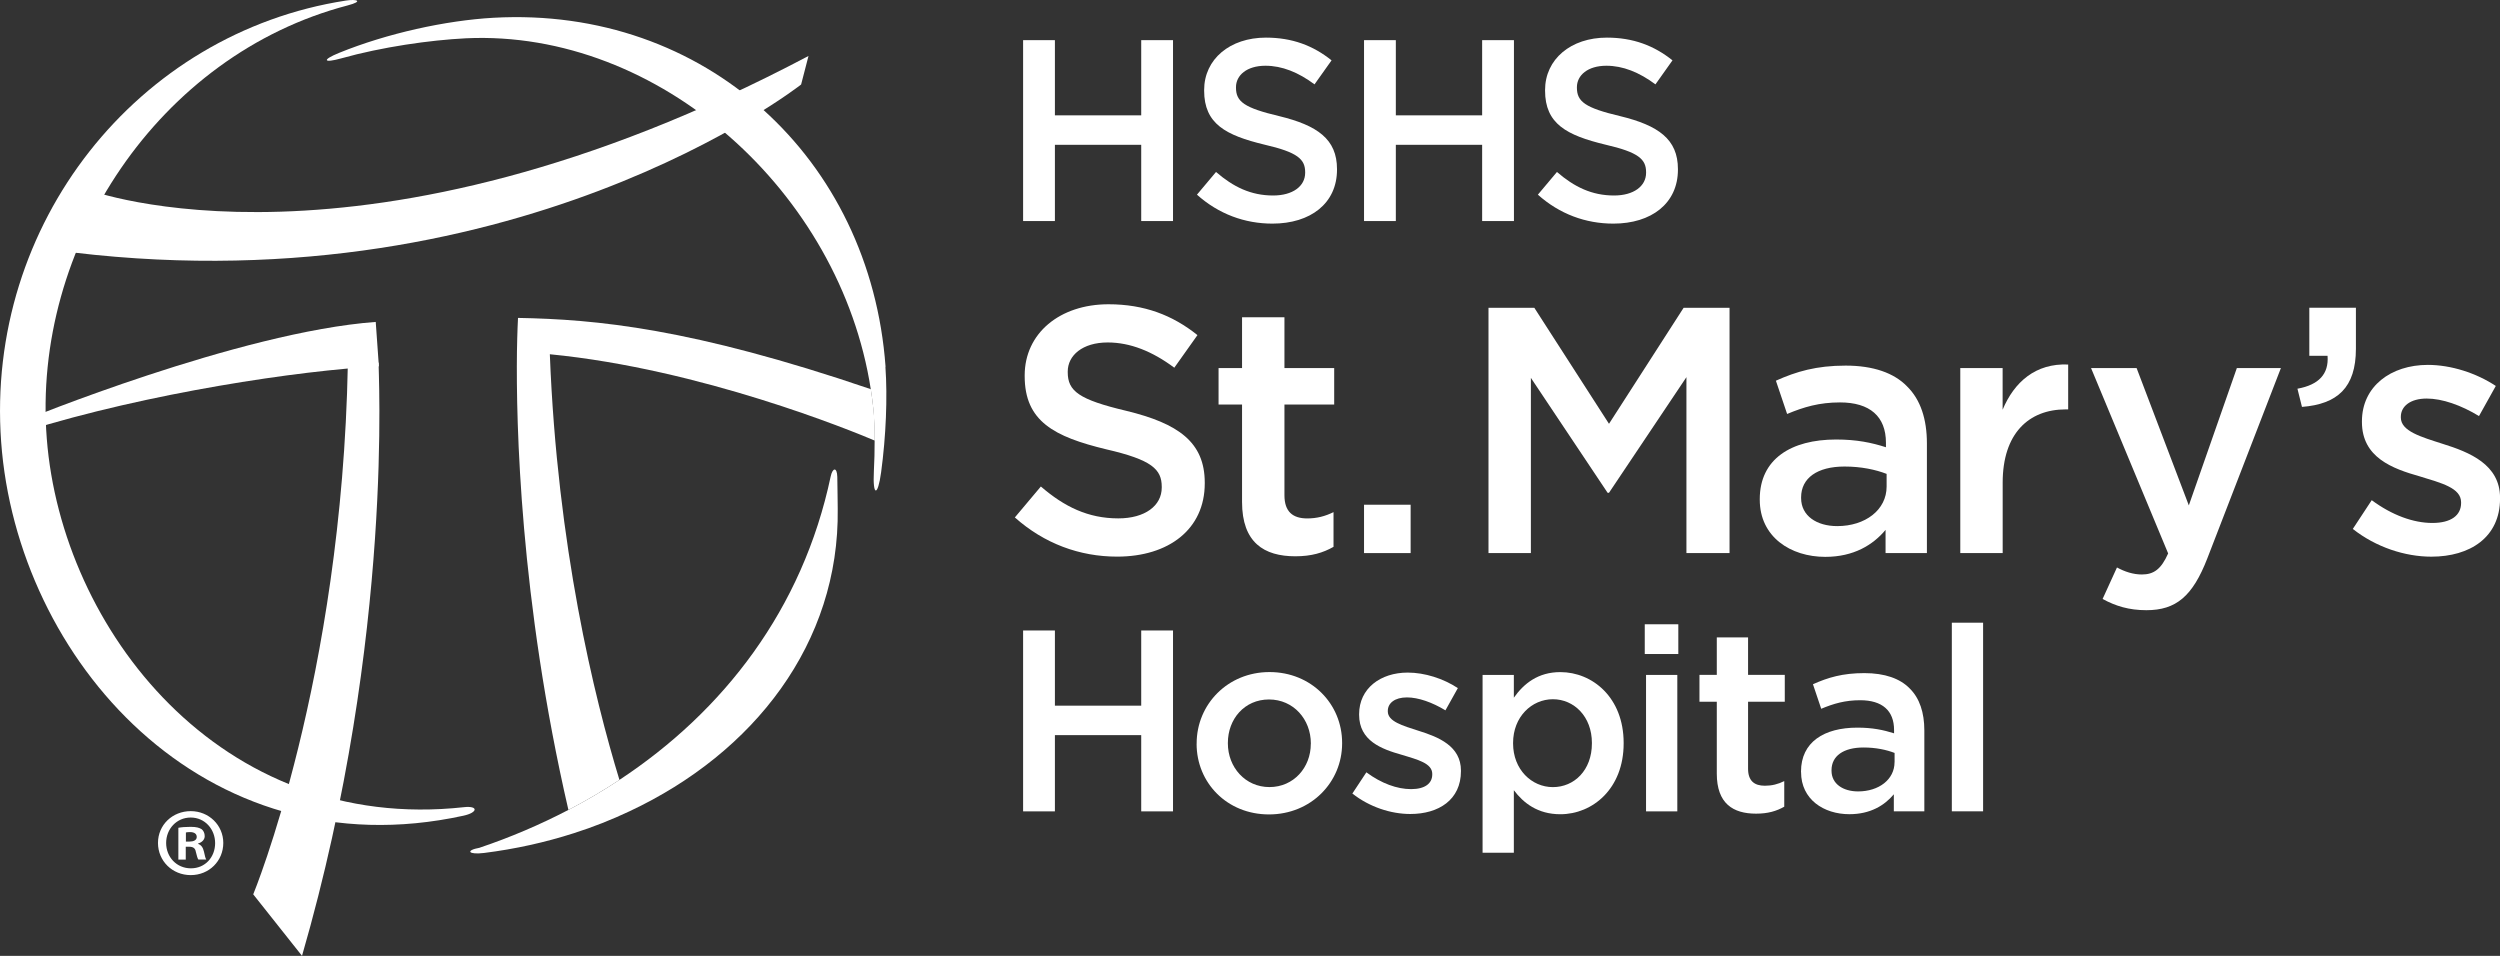
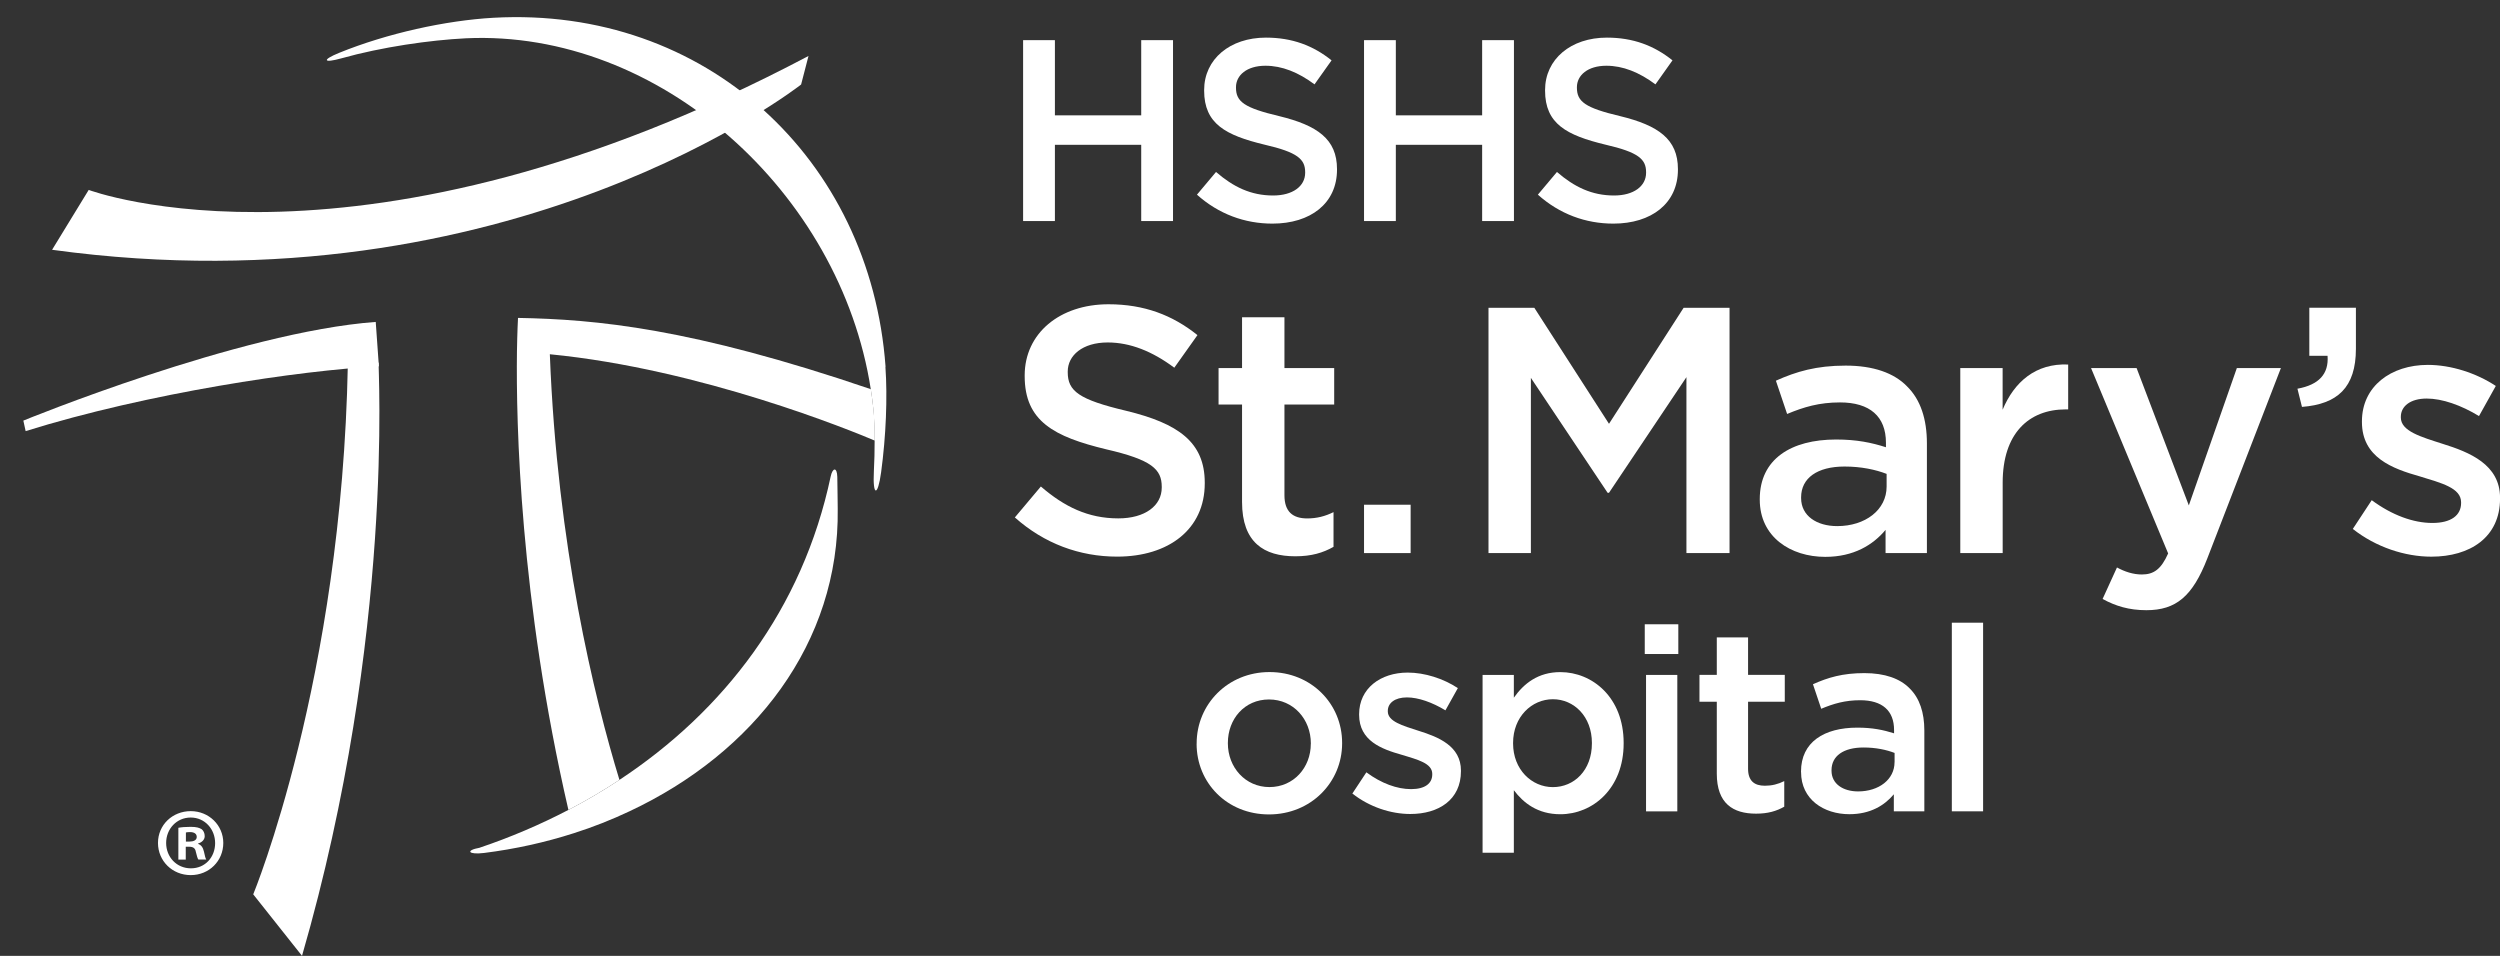
<svg xmlns="http://www.w3.org/2000/svg" id="Layer_1" data-name="Layer 1" viewBox="0 0 523.65 200.21">
  <rect x="0" y="0" width="523.65" height="200.21" fill="#333333" stroke="none" />
  <defs>
    <style>
      .cls-1 {
        fill: #fff;
      }
    </style>
  </defs>
  <g>
    <path class="cls-1" d="m214.3,8.41h6.66v15.75h18.08v-15.75h6.66v37.89h-6.66v-15.97h-18.08v15.97h-6.66V8.41Z" />
    <path class="cls-1" d="m250.71,40.78l4-4.76c3.63,3.14,7.31,4.93,11.96,4.93,4.12,0,6.71-1.95,6.71-4.76v-.11c0-2.71-1.52-4.17-8.55-5.79-8.06-1.95-12.61-4.33-12.61-11.31v-.11c0-6.49,5.41-10.99,12.94-10.99,5.52,0,9.9,1.68,13.75,4.76l-3.57,5.03c-3.41-2.54-6.82-3.9-10.28-3.9-3.9,0-6.17,2-6.17,4.49v.11c0,2.92,1.73,4.22,9.04,5.95,8.01,1.95,12.12,4.82,12.12,11.1v.11c0,7.09-5.57,11.31-13.53,11.31-5.79,0-11.26-2-15.8-6.06Z" />
    <path class="cls-1" d="m285.71,8.41h6.66v15.75h18.08v-15.75h6.66v37.89h-6.66v-15.97h-18.08v15.97h-6.66V8.41Z" />
    <path class="cls-1" d="m322.12,40.78l4-4.76c3.63,3.14,7.31,4.93,11.96,4.93,4.11,0,6.71-1.95,6.71-4.76v-.11c0-2.71-1.52-4.17-8.55-5.79-8.06-1.95-12.61-4.33-12.61-11.31v-.11c0-6.49,5.42-10.99,12.94-10.99,5.52,0,9.9,1.68,13.75,4.76l-3.57,5.03c-3.41-2.54-6.82-3.9-10.28-3.9-3.9,0-6.17,2-6.17,4.49v.11c0,2.92,1.73,4.22,9.04,5.95,8.01,1.95,12.12,4.82,12.12,11.1v.11c0,7.09-5.57,11.31-13.53,11.31-5.79,0-11.26-2-15.8-6.06Z" />
    <path class="cls-1" d="m212.59,108.36l5.43-6.46c4.92,4.25,9.91,6.68,16.22,6.68,5.58,0,9.1-2.64,9.1-6.46v-.15c0-3.67-2.06-5.65-11.6-7.85-10.94-2.64-17.11-5.87-17.11-15.34v-.15c0-8.81,7.34-14.9,17.55-14.9,7.49,0,13.43,2.28,18.64,6.46l-4.85,6.83c-4.62-3.45-9.25-5.29-13.95-5.29-5.28,0-8.37,2.72-8.37,6.09v.15c0,3.96,2.35,5.73,12.26,8.08,10.86,2.64,16.44,6.53,16.44,15.05v.15c0,9.61-7.56,15.34-18.35,15.34-7.85,0-15.27-2.72-21.44-8.22Z" />
    <path class="cls-1" d="m260.16,105.13v-20.4h-4.92v-7.63h4.92v-10.65h8.88v10.65h10.42v7.63h-10.42v19.01c0,3.45,1.76,4.85,4.77,4.85,1.98,0,3.74-.44,5.51-1.32v7.27c-2.2,1.25-4.63,1.98-8,1.98-6.53,0-11.16-2.86-11.16-11.38Z" />
    <path class="cls-1" d="m285.71,105.72h9.76v10.13h-9.76v-10.13Z" />
    <path class="cls-1" d="m311.77,64.47h9.61l15.64,24.3,15.63-24.3h9.62v51.38h-9.03v-36.85l-16.22,24.22h-.29l-16.07-24.07v36.7h-8.88v-51.38Z" />
    <path class="cls-1" d="m368.6,104.69v-.15c0-8.37,6.53-12.48,16-12.48,4.33,0,7.42.66,10.43,1.62v-.95c0-5.51-3.38-8.44-9.62-8.44-4.33,0-7.56.95-11.08,2.42l-2.35-6.97c4.26-1.91,8.45-3.16,14.61-3.16,5.8,0,10.13,1.54,12.84,4.33,2.86,2.79,4.18,6.9,4.18,11.96v22.97h-8.66v-4.85c-2.64,3.16-6.68,5.65-12.63,5.65-7.27,0-13.72-4.18-13.72-11.97Zm26.57-2.79v-2.64c-2.28-.88-5.29-1.54-8.81-1.54-5.72,0-9.1,2.42-9.1,6.46v.15c0,3.74,3.3,5.87,7.56,5.87,5.87,0,10.35-3.38,10.35-8.29Z" />
    <path class="cls-1" d="m410.59,77.09h8.88v8.73c2.42-5.8,6.9-9.76,13.73-9.47v9.4h-.51c-7.78,0-13.21,5.07-13.21,15.34v14.75h-8.88v-38.76Z" />
    <path class="cls-1" d="m468.51,77.09h9.25l-15.41,39.86c-3.08,7.93-6.53,10.86-12.77,10.86-3.67,0-6.46-.88-9.17-2.35l3.01-6.6c1.62.88,3.38,1.47,5.21,1.47,2.5,0,4.04-1.1,5.51-4.41l-16.15-38.83h9.54l10.94,28.77,10.06-28.77Z" />
    <path class="cls-1" d="m481.22,81.42c4.48-.81,6.6-3.08,6.31-6.9h-3.82v-10.06h9.76v8.59c0,8.15-3.89,11.6-11.3,12.18l-.95-3.82Z" />
    <path class="cls-1" d="m492.82,110.79l3.96-6.02c4.26,3.15,8.74,4.77,12.7,4.77s6.02-1.62,6.02-4.18v-.15c0-3.01-4.11-4.03-8.66-5.43-5.73-1.62-12.11-3.96-12.11-11.38v-.15c0-7.34,6.09-11.82,13.8-11.82,4.85,0,10.13,1.69,14.24,4.41l-3.52,6.31c-3.74-2.28-7.71-3.67-10.94-3.67-3.45,0-5.43,1.62-5.43,3.82v.15c0,2.86,4.18,4.04,8.74,5.51,5.65,1.76,12.04,4.33,12.04,11.31v.15c0,8.15-6.31,12.18-14.39,12.18-5.51,0-11.6-1.98-16.44-5.8Z" />
-     <path class="cls-1" d="m214.3,132.06h6.66v15.75h18.08v-15.75h6.66v37.89h-6.66v-15.97h-18.08v15.97h-6.66v-37.89Z" />
    <path class="cls-1" d="m250.65,155.82v-.11c0-8.17,6.5-14.94,15.26-14.94s15.21,6.66,15.21,14.83v.11c0,8.12-6.5,14.88-15.32,14.88s-15.16-6.66-15.16-14.78Zm23.92,0v-.11c0-5.03-3.63-9.2-8.77-9.2s-8.61,4.11-8.61,9.09v.11c0,4.98,3.63,9.15,8.71,9.15s8.66-4.11,8.66-9.04Z" />
    <path class="cls-1" d="m283.27,166.21l2.93-4.44c3.14,2.33,6.44,3.52,9.36,3.52s4.44-1.19,4.44-3.08v-.11c0-2.22-3.03-2.98-6.39-4-4.22-1.19-8.93-2.92-8.93-8.39v-.11c0-5.42,4.49-8.72,10.18-8.72,3.57,0,7.47,1.25,10.5,3.25l-2.6,4.66c-2.76-1.68-5.68-2.71-8.06-2.71-2.54,0-4.01,1.19-4.01,2.82v.11c0,2.11,3.09,2.98,6.44,4.06,4.17,1.3,8.88,3.19,8.88,8.34v.11c0,6.01-4.66,8.98-10.61,8.98-4.06,0-8.55-1.46-12.13-4.28Z" />
    <path class="cls-1" d="m310.54,141.37h6.55v4.77c2.11-2.98,5.09-5.36,9.74-5.36,6.71,0,13.26,5.3,13.26,14.83v.11c0,9.47-6.49,14.83-13.26,14.83-4.77,0-7.74-2.38-9.74-5.03v13.1h-6.55v-37.24Zm22.9,14.35v-.11c0-5.52-3.74-9.15-8.17-9.15s-8.34,3.68-8.34,9.15v.11c0,5.46,3.89,9.15,8.34,9.15s8.17-3.52,8.17-9.15Z" />
    <path class="cls-1" d="m344.51,130.76h7.03v6.23h-7.03v-6.23Zm.27,10.61h6.55v28.58h-6.55v-28.58Z" />
    <path class="cls-1" d="m359.6,162.04v-15.05h-3.63v-5.63h3.63v-7.85h6.55v7.85h7.69v5.63h-7.69v14.02c0,2.54,1.3,3.57,3.52,3.57,1.46,0,2.76-.32,4.06-.97v5.36c-1.62.92-3.41,1.46-5.9,1.46-4.82,0-8.23-2.11-8.23-8.39Z" />
    <path class="cls-1" d="m377.24,161.72v-.11c0-6.17,4.82-9.2,11.8-9.2,3.19,0,5.47.49,7.69,1.19v-.7c0-4.06-2.49-6.23-7.09-6.23-3.19,0-5.58.71-8.17,1.79l-1.73-5.14c3.14-1.41,6.22-2.33,10.77-2.33,4.28,0,7.47,1.14,9.47,3.19,2.11,2.06,3.09,5.09,3.09,8.82v16.94h-6.39v-3.57c-1.95,2.33-4.92,4.17-9.31,4.17-5.36,0-10.12-3.09-10.12-8.82Zm19.6-2.06v-1.95c-1.68-.65-3.9-1.14-6.5-1.14-4.22,0-6.71,1.78-6.71,4.76v.11c0,2.76,2.43,4.33,5.57,4.33,4.33,0,7.63-2.49,7.63-6.12Z" />
    <path class="cls-1" d="m408.83,130.43h6.55v39.51h-6.55v-39.51Z" />
  </g>
  <path class="cls-1" d="m182.93,85.53c-.15-1.34-.31-2.68-.52-4.01-37.65-12.83-57.58-14.63-73.91-14.93h0s0,.06,0,.06c-.01.2-.15,2.69-.22,7.06-.19,14.88.58,51.74,10.78,95.94,3.68-1.92,7.25-4.02,10.69-6.29-5.28-17.29-13.02-48.92-14.58-89.16,31.72,3.09,63.38,16.1,68.06,18.09,0-2.47-.09-4.8-.29-6.77" />
  <path class="cls-1" d="m185.49,76.83C182.32,33.18,147.68,1.26,103.38,3.72c-10,.56-22.3,3.26-32.37,7.36-3.61,1.47-3.34,2.21.49,1.14,8.53-2.39,18.55-3.82,26.1-4.2,40.52-1.88,78.42,32.31,84.79,73.5.21,1.33.38,2.66.52,4.01.2,1.97.29,4.3.29,6.77,0,2.08-.04,4.25-.16,6.44-.27,5.25.82,5.36,1.52.17,1.02-7.56,1.35-15.67.9-22.07" />
  <path class="cls-1" d="m100.49,177.56c-3.14.58-2.35,1.51.92,1.1,6.5-.82,12.79-2.21,18.79-4.14,4.03-1.28,7.91-2.82,11.64-4.58,26.09-12.23,44.01-35.24,43.63-63.37-.03-1.63-.03-4.2-.09-6.7-.06-2.13-1-1.89-1.38-.09-5.88,27.83-22.45,49.21-44.26,63.58-3.44,2.27-7.01,4.37-10.69,6.29-5.93,3.09-12.14,5.74-18.55,7.9" />
  <path class="cls-1" d="m18.58,39.78s57.04,21.51,150.77-28.06l-1.55,5.98S107.08,65.53,10.91,52.32l7.67-12.54Z" />
  <path class="cls-1" d="m78.71,67.43c-28.51,2.09-73.82,20.67-73.82,20.67l.48,2.2c25.6-7.99,57.57-12.74,73.99-13.57l-.66-9.3Z" />
-   <path class="cls-1" d="m97.19,169.07c-51.12,5.61-84.28-37.37-87.39-77.17C6.64,51.62,33.32,11.47,72.81,1.14c3.42-.9,1.91-1.38-.36-1.02C28.78,6.88-3.07,46.86.24,92.54c3.29,45.5,42.39,90.19,96.82,78.32,3.06-.66,3.18-2.12.13-1.79" />
  <path class="cls-1" d="m53.04,187.33s18.56-44.89,19.82-111.05l6.45-.32c-.19.35,3.48,56.76-16.05,124.25l-10.21-12.87Z" />
  <path class="cls-1" d="m46.77,176.56c0,3.77-2.96,6.74-6.82,6.74s-6.86-2.96-6.86-6.74,3.04-6.66,6.86-6.66,6.82,2.96,6.82,6.66Zm-11.97,0c0,2.96,2.19,5.32,5.19,5.32s5.07-2.35,5.07-5.28-2.15-5.36-5.11-5.36-5.15,2.39-5.15,5.32Zm4.1,3.49h-1.54v-6.66c.61-.12,1.46-.2,2.56-.2,1.26,0,1.83.2,2.31.49.37.28.65.81.65,1.46,0,.73-.57,1.3-1.38,1.54v.08c.65.24,1.01.73,1.22,1.62.2,1.01.33,1.42.49,1.66h-1.66c-.2-.24-.32-.85-.53-1.62-.12-.73-.53-1.06-1.38-1.06h-.73v2.68Zm.04-3.77h.73c.85,0,1.54-.28,1.54-.97,0-.61-.45-1.02-1.42-1.02-.41,0-.69.04-.85.08v1.91Z" />
</svg>